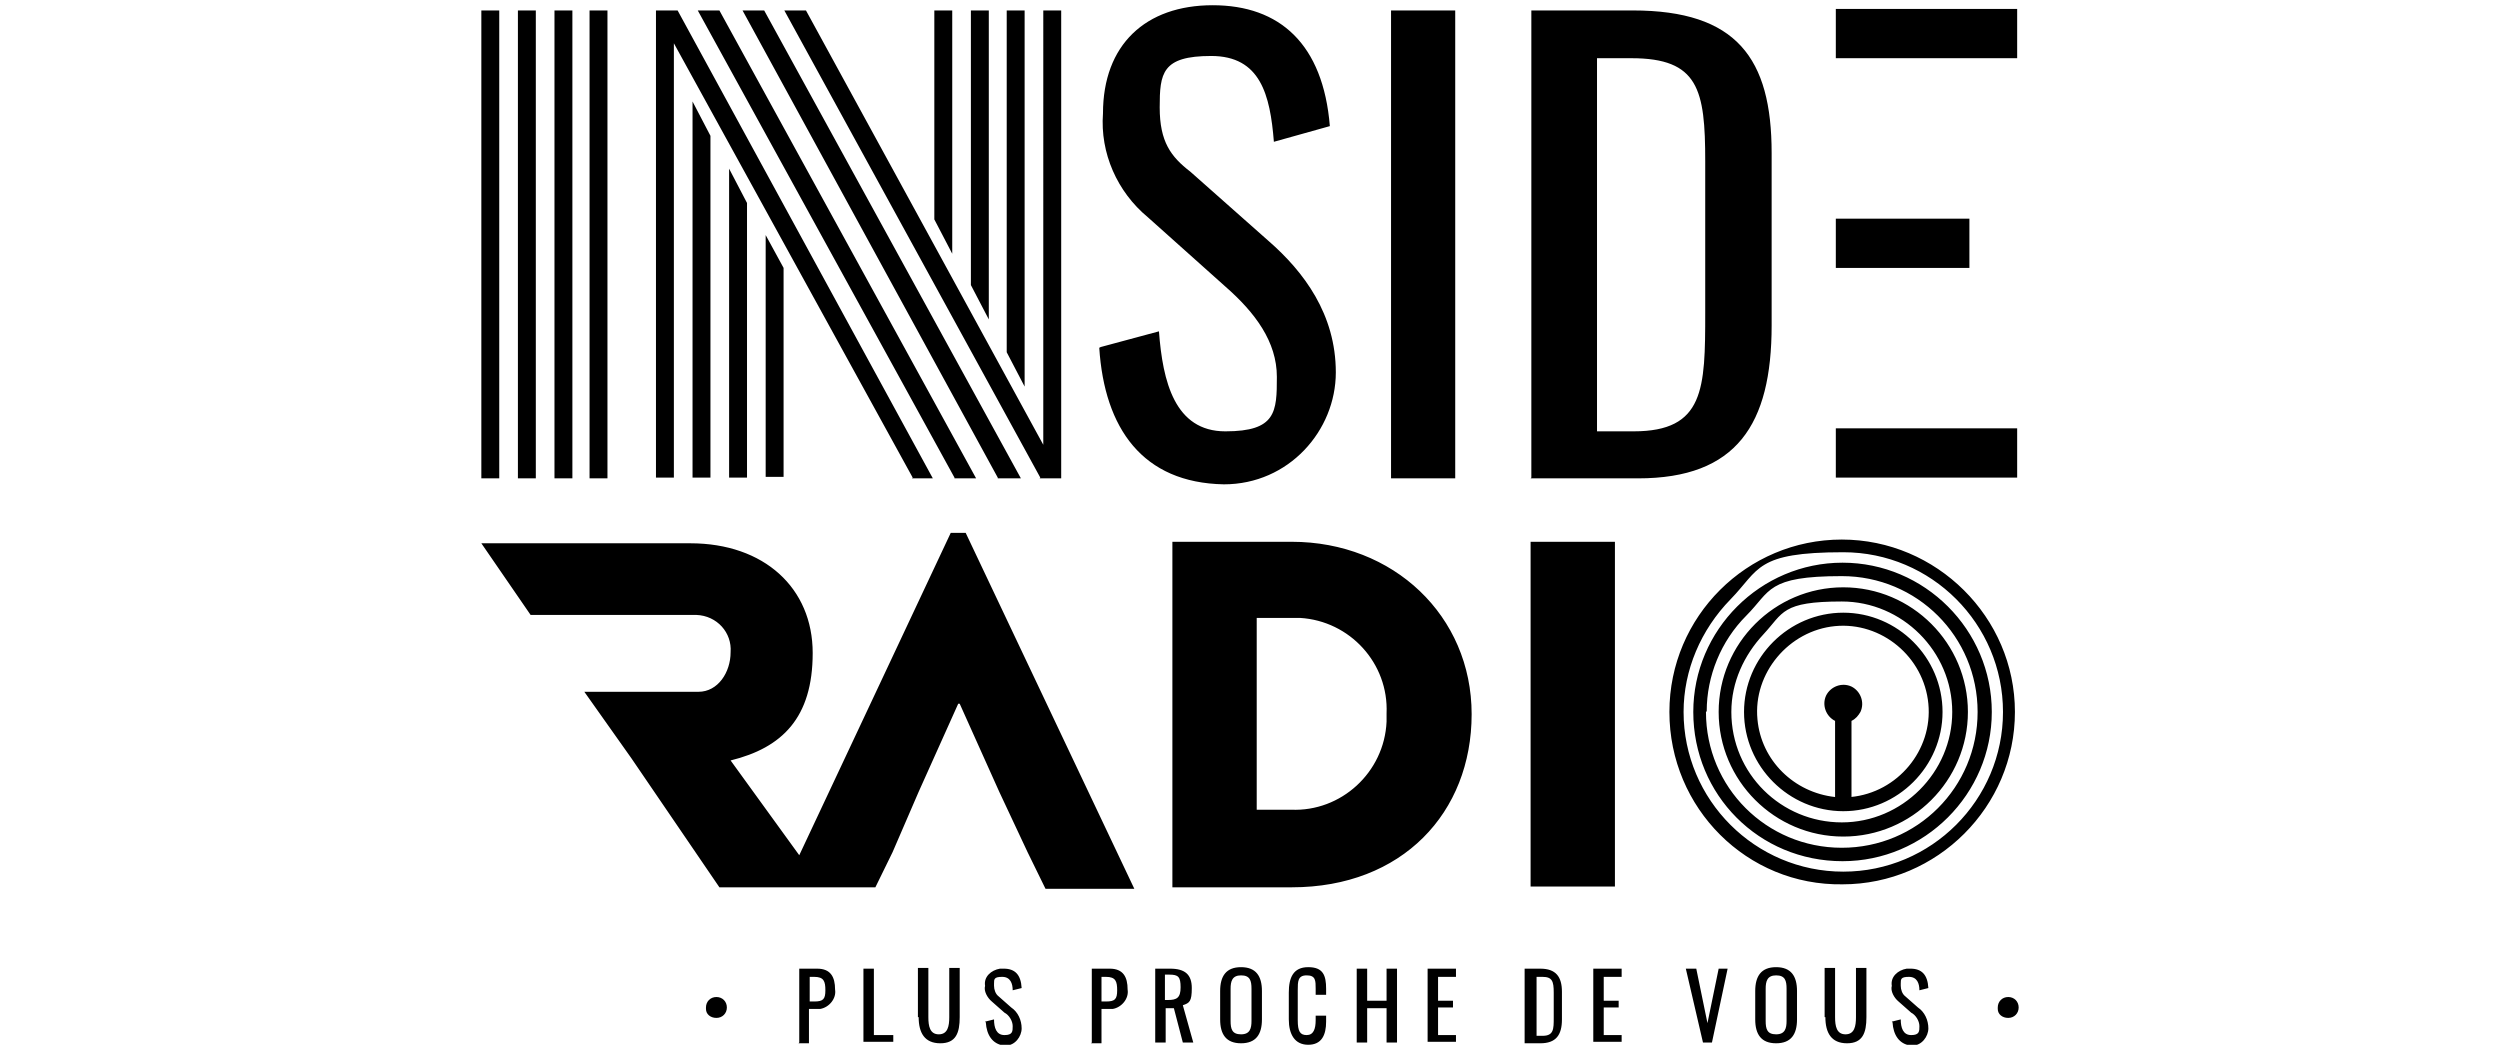
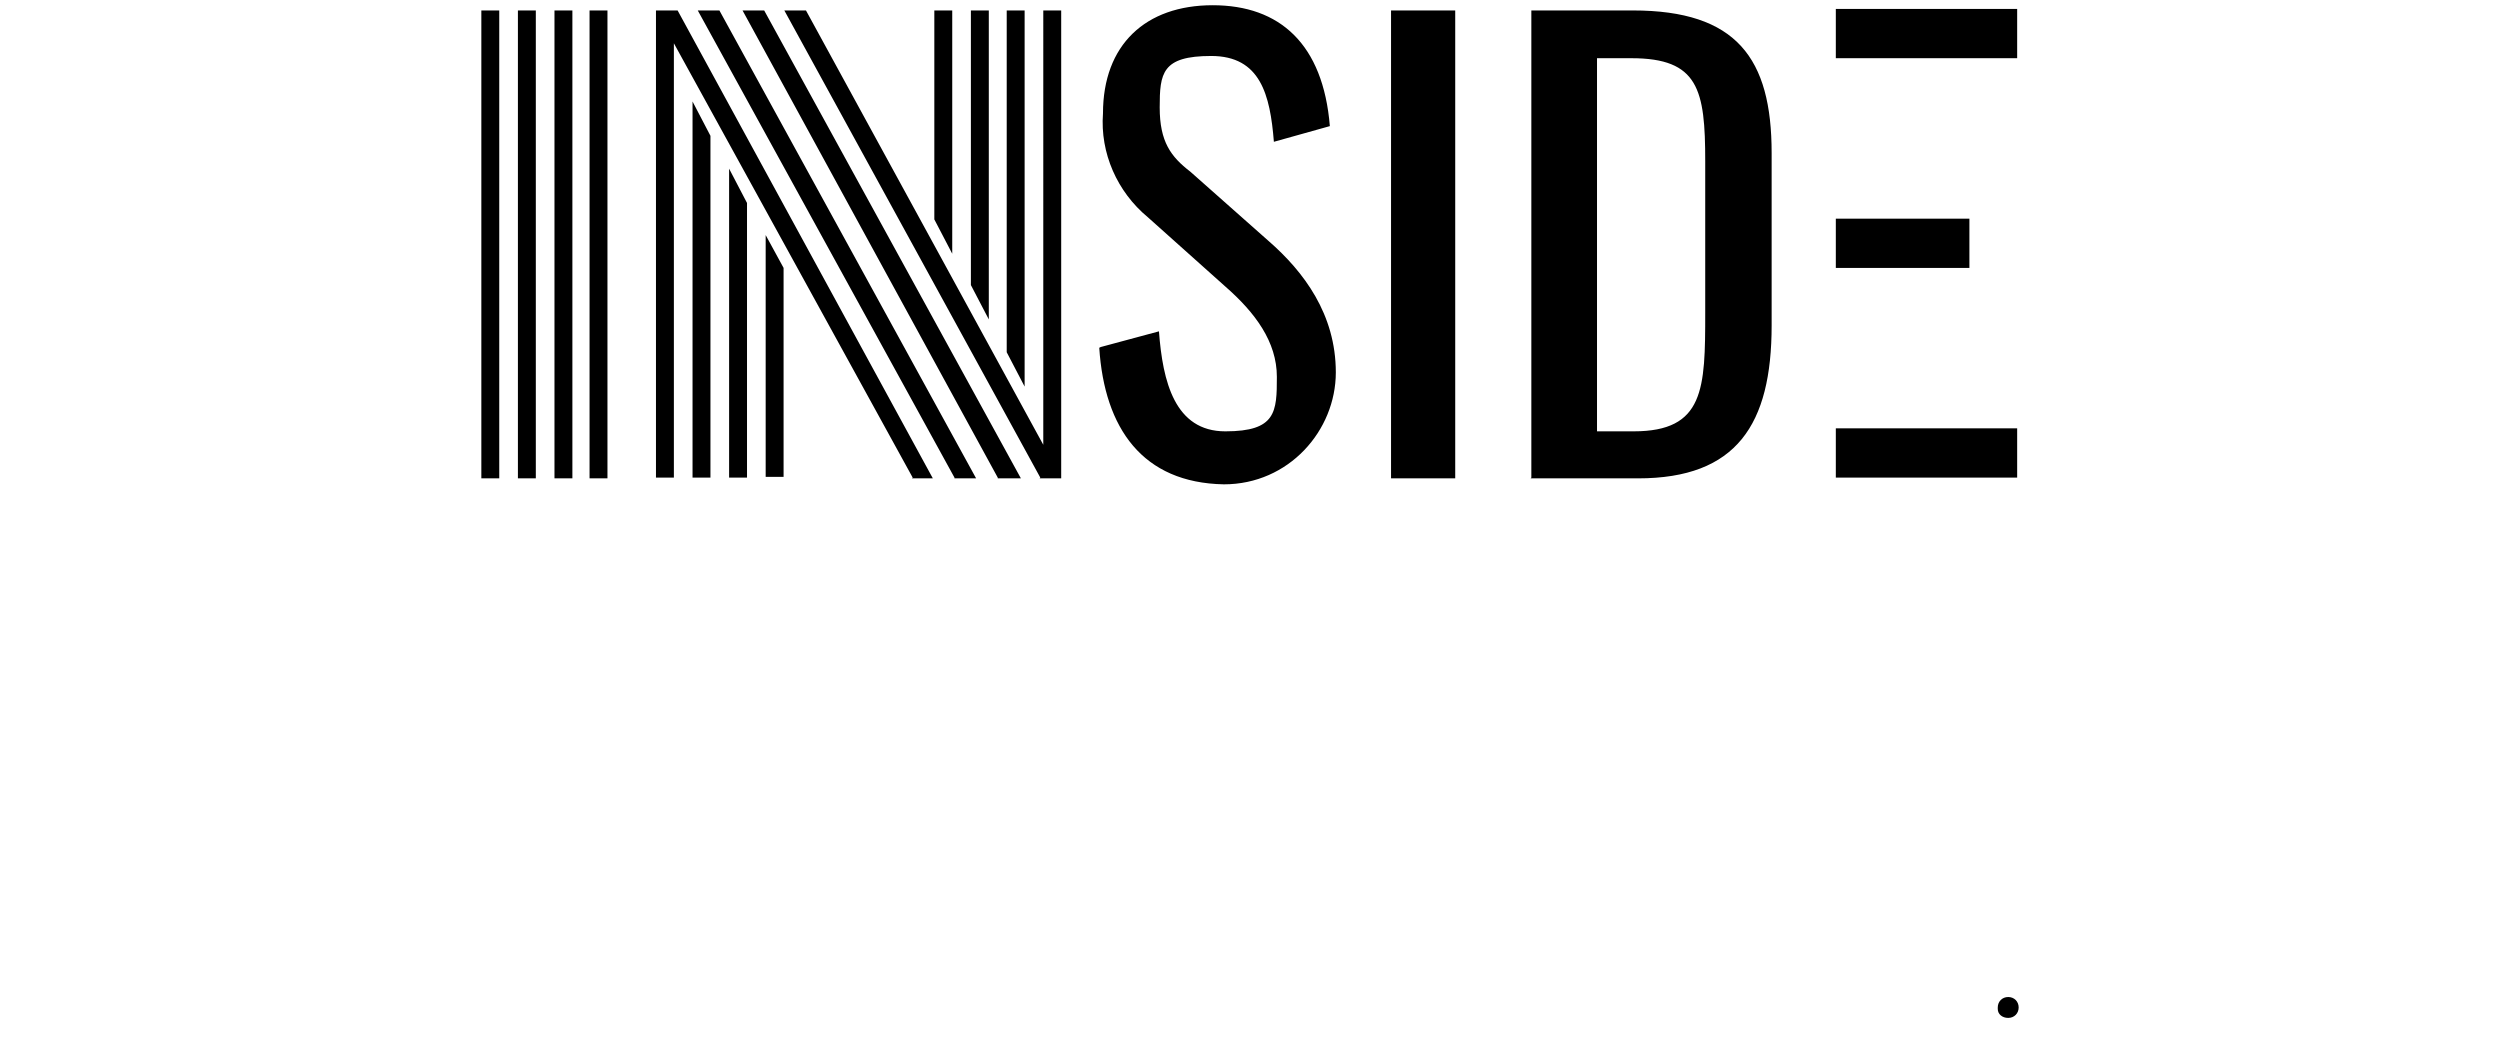
<svg xmlns="http://www.w3.org/2000/svg" id="Calque_1" version="1.1" viewBox="0 0 335 140">
  <g id="Logo">
-     <path id="Tracé_1" d="M94.6,135c0-.8.6-1.4,1.4-1.4s1.4.6,1.4,1.4-.6,1.4-1.4,1.4-1.4-.5-1.4-1.2v-.2" />
-     <path id="Plus_proche_de_vous" d="M253.5,136.9l1.2-.3c0,1.1.3,2.1,1.4,2.1s1.1-.5,1.1-1.2-.5-1.5-1.1-1.8l-1.7-1.5c-.6-.5-1.1-1.4-.9-2.1-.2-1.2.8-2.1,2-2.3h.5c1.5,0,2.3.8,2.4,2.6l-1.2.3c0-.9-.3-1.8-1.4-1.8s-1.1.3-1.1.9v.3c0,.5.2,1.1.6,1.4l1.7,1.5c.9.6,1.4,1.7,1.4,2.8s-.9,2.3-2.1,2.3h-.3c-1.5-.2-2.3-1.4-2.4-3.1ZM244.5,136.3v-6.6h1.4v6.6c0,1.2.2,2.3,1.4,2.3s1.4-1.1,1.4-2.3v-6.6h1.4v6.6c0,2.1-.5,3.5-2.6,3.5s-2.9-1.4-2.9-3.5ZM235.2,136.6v-3.8c0-2,.8-3.2,2.8-3.2s2.8,1.2,2.8,3.2v3.8c0,2-.8,3.2-2.8,3.2s-2.8-1.2-2.8-3.2ZM236.6,132.5v4.3c0,1.1.2,1.8,1.4,1.8s1.4-.8,1.4-1.8v-4.3c0-1.1-.2-1.8-1.4-1.8s-1.4.8-1.4,1.8h0ZM172.7,136.5v-3.5c0-2,.6-3.4,2.6-3.4s2.4,1.1,2.4,2.9v.8h-1.4v-.8c0-1.1,0-1.8-1.2-1.8s-1.2.8-1.2,2v4c0,1.5.3,2,1.2,2s1.2-.8,1.2-2v-.6h1.4v.8c0,1.8-.6,3.1-2.4,3.1s-2.6-1.4-2.6-3.4ZM163.5,136.6v-3.8c0-2,.8-3.2,2.8-3.2s2.8,1.2,2.8,3.2v3.8c0,2-.8,3.2-2.8,3.2s-2.8-1.2-2.8-3.2h0ZM164.9,132.5v4.3c0,1.1.2,1.8,1.4,1.8s1.4-.8,1.4-1.8v-4.3c0-1.1-.2-1.8-1.4-1.8s-1.4.8-1.4,1.8h0ZM132,136.9l1.2-.3c0,1.1.3,2.1,1.4,2.1s1.1-.5,1.1-1.2-.5-1.5-1.1-1.8l-1.7-1.5c-.6-.5-1.1-1.4-.9-2.1-.2-1.2.8-2.1,2-2.3h.5c1.5,0,2.3.8,2.4,2.6l-1.2.3c0-.9-.3-1.8-1.4-1.8s-1.1.3-1.1.9v.3c0,.5.2,1.1.6,1.4l1.7,1.5c.9.6,1.4,1.7,1.4,2.8s-.9,2.3-2.1,2.3h-.3c-1.5-.2-2.3-1.4-2.4-3.1ZM123,136.3v-6.6h1.4v6.6c0,1.2.2,2.3,1.4,2.3s1.4-1.1,1.4-2.3v-6.6h1.4v6.6c0,2.1-.5,3.5-2.6,3.5s-2.9-1.4-2.9-3.5ZM158.5,139.7l-1.2-4.6h-1.1v4.6h-1.4v-9.9h2c2,0,2.9.8,2.9,2.6s-.3,2-1.2,2.3l1.4,5h-1.4ZM156,134h.5c1.2,0,1.7-.3,1.7-1.7s-.3-1.7-1.5-1.7h-.6v3.4ZM146.3,139.7v-9.9h2.4c1.8,0,2.4,1.1,2.4,2.8.2,1.2-.8,2.4-2,2.6h-1.5v4.6h-1.4ZM147.6,134.2h.6c1.2,0,1.5-.3,1.5-1.5s-.2-1.8-1.5-1.8h-.6v3.4ZM107.1,139.7v-9.9h2.4c1.8,0,2.4,1.1,2.4,2.8.2,1.2-.8,2.4-2,2.6h-1.5v4.6h-1.4ZM108.5,134.2h.6c1.2,0,1.5-.3,1.5-1.5s-.2-1.8-1.5-1.8h-.6v3.4ZM228.2,139.7l-2.3-9.9h1.4l1.5,7.3,1.5-7.3h1.2l-2.1,9.9h-1.2ZM213.5,139.7v-9.9h3.8v1.1h-2.4v3.2h2v.9h-2v3.7h2.4v.9h-3.8v.2ZM204.3,139.7v-9.9h2.1c2.1,0,2.9,1.1,2.9,3.1v3.7c0,2.1-.8,3.2-2.9,3.2h-2.1ZM205.9,138.8h.8c1.5,0,1.5-.9,1.5-2.4v-3.4c0-1.5-.2-2.1-1.5-2.1h-.8v7.9ZM191.3,139.7v-9.9h3.8v1.1h-2.4v3.2h2v.9h-2v3.7h2.4v.9h-3.8v.2ZM185.8,139.7v-4.6h-2.6v4.6h-1.4v-9.9h1.4v4.3h2.6v-4.3h1.4v9.9h-1.4ZM115.7,139.7v-9.9h1.4v8.9h2.6v.9h-4v.2Z" />
    <path id="Tracé_18" d="M267.7,135c0-.8.6-1.4,1.4-1.4s1.4.6,1.4,1.4-.6,1.4-1.4,1.4-1.4-.5-1.4-1.2v-.2" />
-     <path id="Radio" d="M205.1,118.9v-46.3h11.3v46.2h-11.3v.2ZM157.1,118.9v-46.3h16c13.6,0,24.1,9.9,24.1,23.1s-9.3,23.2-24.1,23.2c0,0-16,0-16,0ZM168.4,108.5h4.6c6.7.3,12.5-5,12.8-11.8v-1.1c.3-6.7-4.9-12.4-11.6-12.8h-5.8v25.7ZM140,118.9l-2.3-4.7-3.8-8.1-5.3-11.8h-.2l-5.3,11.8-3.5,8.1-2.3,4.7h-20.9l-11.8-17.3-6.3-8.9h15.3c2.6,0,4.3-2.6,4.3-5.3.2-2.6-1.8-4.9-4.6-5h-22.2l-6.6-9.6h28c9.9,0,16.4,6,16.4,14.7s-4.1,12.7-11,14.4l9.2,12.7,20.3-43.2h2l22.6,47.7s-11.9,0-11.9,0ZM223.7,95.4c0-12.8,10.4-23.1,23.1-23.1s23.2,10.4,23.2,23.1-10.4,23.1-23.1,23.1c-12.8.2-23.2-10.2-23.2-23.1h0ZM225.6,95.4c0,11.8,9.6,21.4,21.4,21.4s21.4-9.6,21.4-21.4-9.6-21.4-21.4-21.4-11.2,2.3-15.1,6.3c-4,4.1-6.3,9.5-6.3,15.1h0ZM226.9,95.4c0-11,9-20,20-20s20,9,20,20-9,20-20,20h0c-11.2,0-20-8.9-20-20h0ZM228.6,95.4c0,10.1,8.1,18.2,18.2,18.2s18.2-8.1,18.2-18.2-8.1-18.2-18.2-18.2-9.5,2-12.8,5.3c-3.4,3.4-5.3,8.1-5.3,12.8h0ZM230.3,95.4c0-9.2,7.5-16.7,16.7-16.7s16.7,7.5,16.7,16.7-7.5,16.7-16.7,16.7h0c-9.2,0-16.7-7.5-16.7-16.7h0ZM232,95.4c0,8.3,6.7,14.8,14.8,14.8s14.8-6.7,14.8-14.8-6.7-14.8-14.8-14.8-7.8,1.5-10.5,4.4c-2.6,2.8-4.3,6.4-4.3,10.4h0ZM233.7,95.4c0-7.3,6-13.3,13.3-13.3s13.3,6,13.3,13.3-6,13.3-13.3,13.3h0c-7.3,0-13.3-6-13.3-13.3h0ZM248,106.8c6.3-.6,11-6.3,10.4-12.5-.6-6.3-6.3-11-12.5-10.4s-11,6.3-10.4,12.5c.5,5.5,4.9,9.8,10.4,10.4v-10.2c-1.2-.6-1.8-2.1-1.2-3.4.6-1.2,2.1-1.8,3.4-1.2,1.2.6,1.8,2.1,1.2,3.4-.3.5-.6.9-1.2,1.2v10.2Z" />
    <path id="Inside" d="M147.5,46.5l7.8-2.1c.5,6.7,2.1,13.4,8.9,13.4s6.9-2.6,6.9-7.3-2.9-8.6-6.9-12.1l-10.4-9.3c-4.1-3.4-6.4-8.6-6-13.9,0-9.2,5.7-14.5,14.7-14.5s14.8,5.2,15.7,16.2l-7.5,2.1c-.5-6.3-1.8-11.5-8.4-11.5s-6.9,2.3-6.9,6.9,1.5,6.6,4.1,8.6l10.5,9.3c4.7,4.1,9,9.8,9,17.6s-6.3,15-15,15c-10.9-.2-16-7.5-16.7-18.3ZM186.4,1.4h8.6v62.7h-8.6V1.4ZM205.2,64V1.4h13.6c13.9,0,18.6,6.4,18.6,19.1v23.1c0,13.3-4.7,20.5-17.9,20.5h-14.4ZM214,7.8v50h4.9c9.5,0,9.6-5.7,9.6-15.9v-20.3c0-9.6-.9-13.8-9.9-13.8h-4.6ZM139.4,64L105.1,1.4h2.9l31.8,58.2V1.4h2.4v62.7h-2.9ZM133.7,64L99.5,1.4h2.9l34.4,62.7h-3.1ZM127.9,64L93.5,1.4h2.9l34.4,62.7h-2.9ZM122.3,64L90.3,5.8v58.2h-2.4V1.4h2.9l34.2,62.7s-2.8,0-2.8,0ZM102.6,64V31.5l2.4,4.4v28h-2.4v.2ZM97.7,64V22.6l2.4,4.6v36.8h-2.4ZM92.8,64V13.6l2.4,4.6v45.8h-2.4ZM79,64V1.4h2.4v62.7h-2.4ZM74.3,64V1.4h2.4v62.7h-2.4ZM69.4,64V1.4h2.4v62.7h-2.4ZM64.5,64V1.4h2.4v62.7h-2.4ZM246,64v-6.6h24.3v6.6h-24.3ZM134.9,47.2V1.4h2.4v50.4l-2.4-4.6ZM130.1,38.2V1.4h2.4v41.4l-2.4-4.6ZM246,35.9v-6.6h17.9v6.6h-17.9ZM125.2,29.4V1.4h2.4v32.6l-2.4-4.6ZM246,7.8V1.2h24.3v6.6h-24.3Z" />
  </g>
</svg>